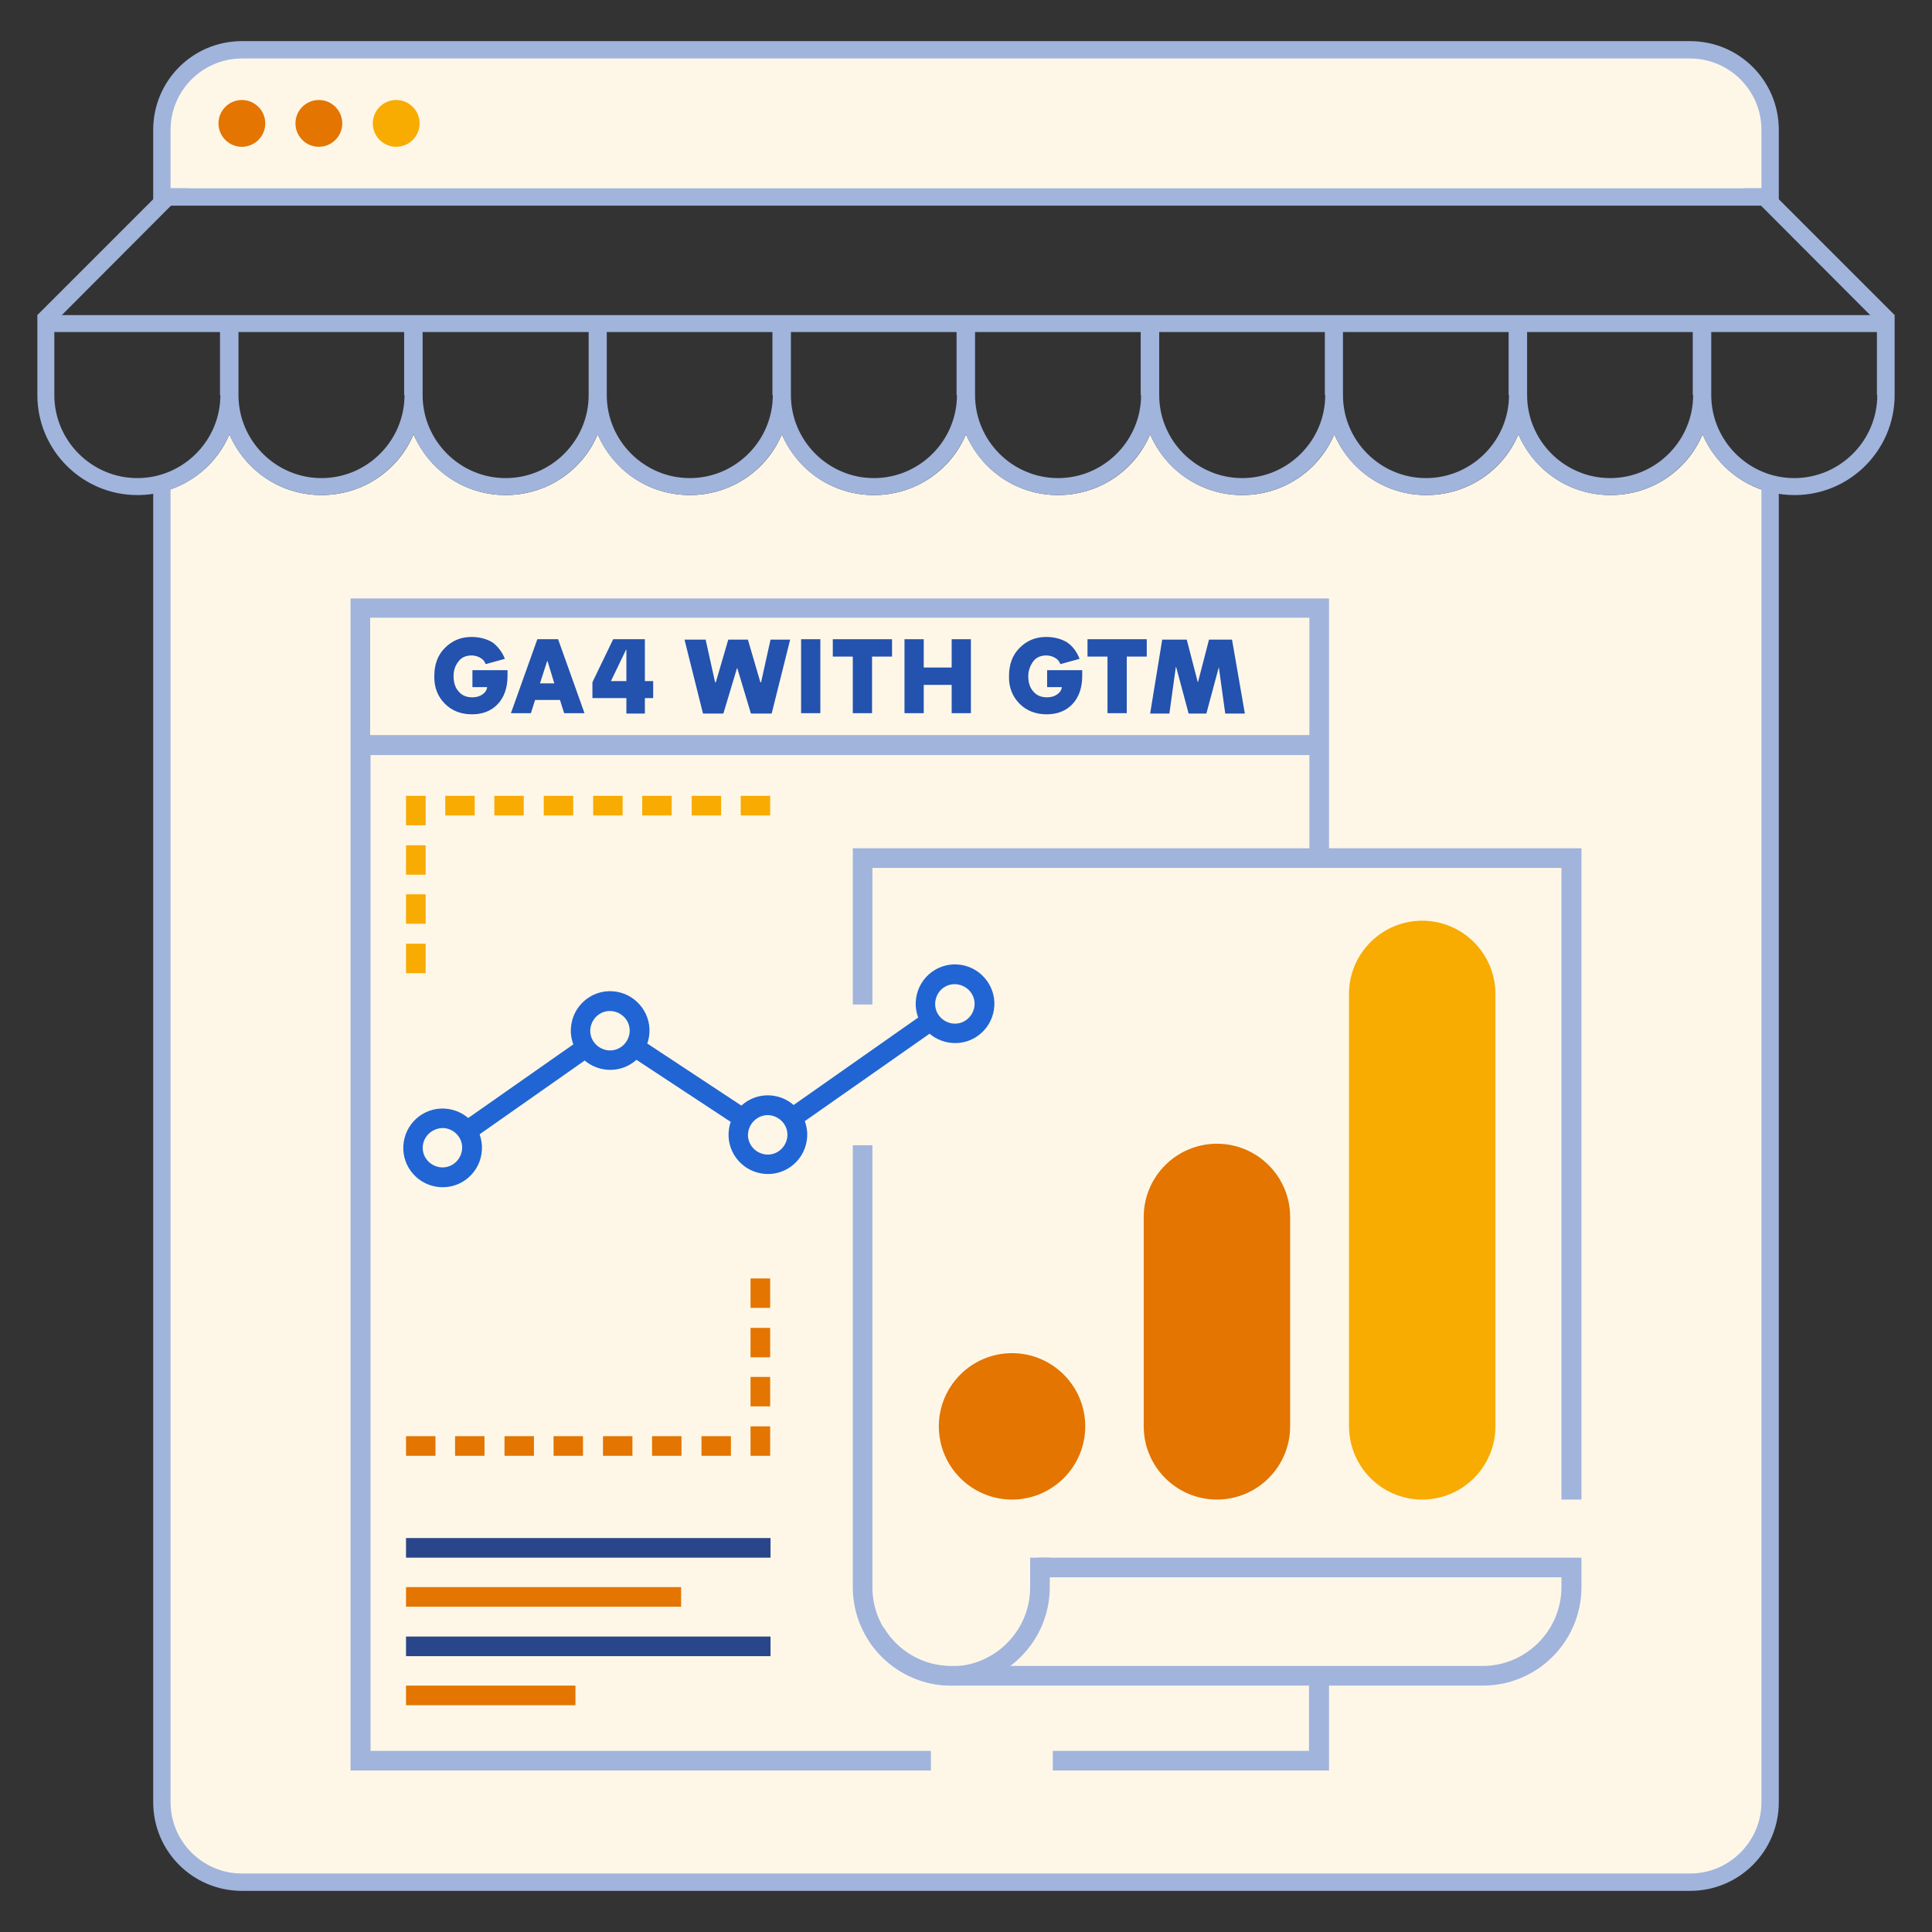
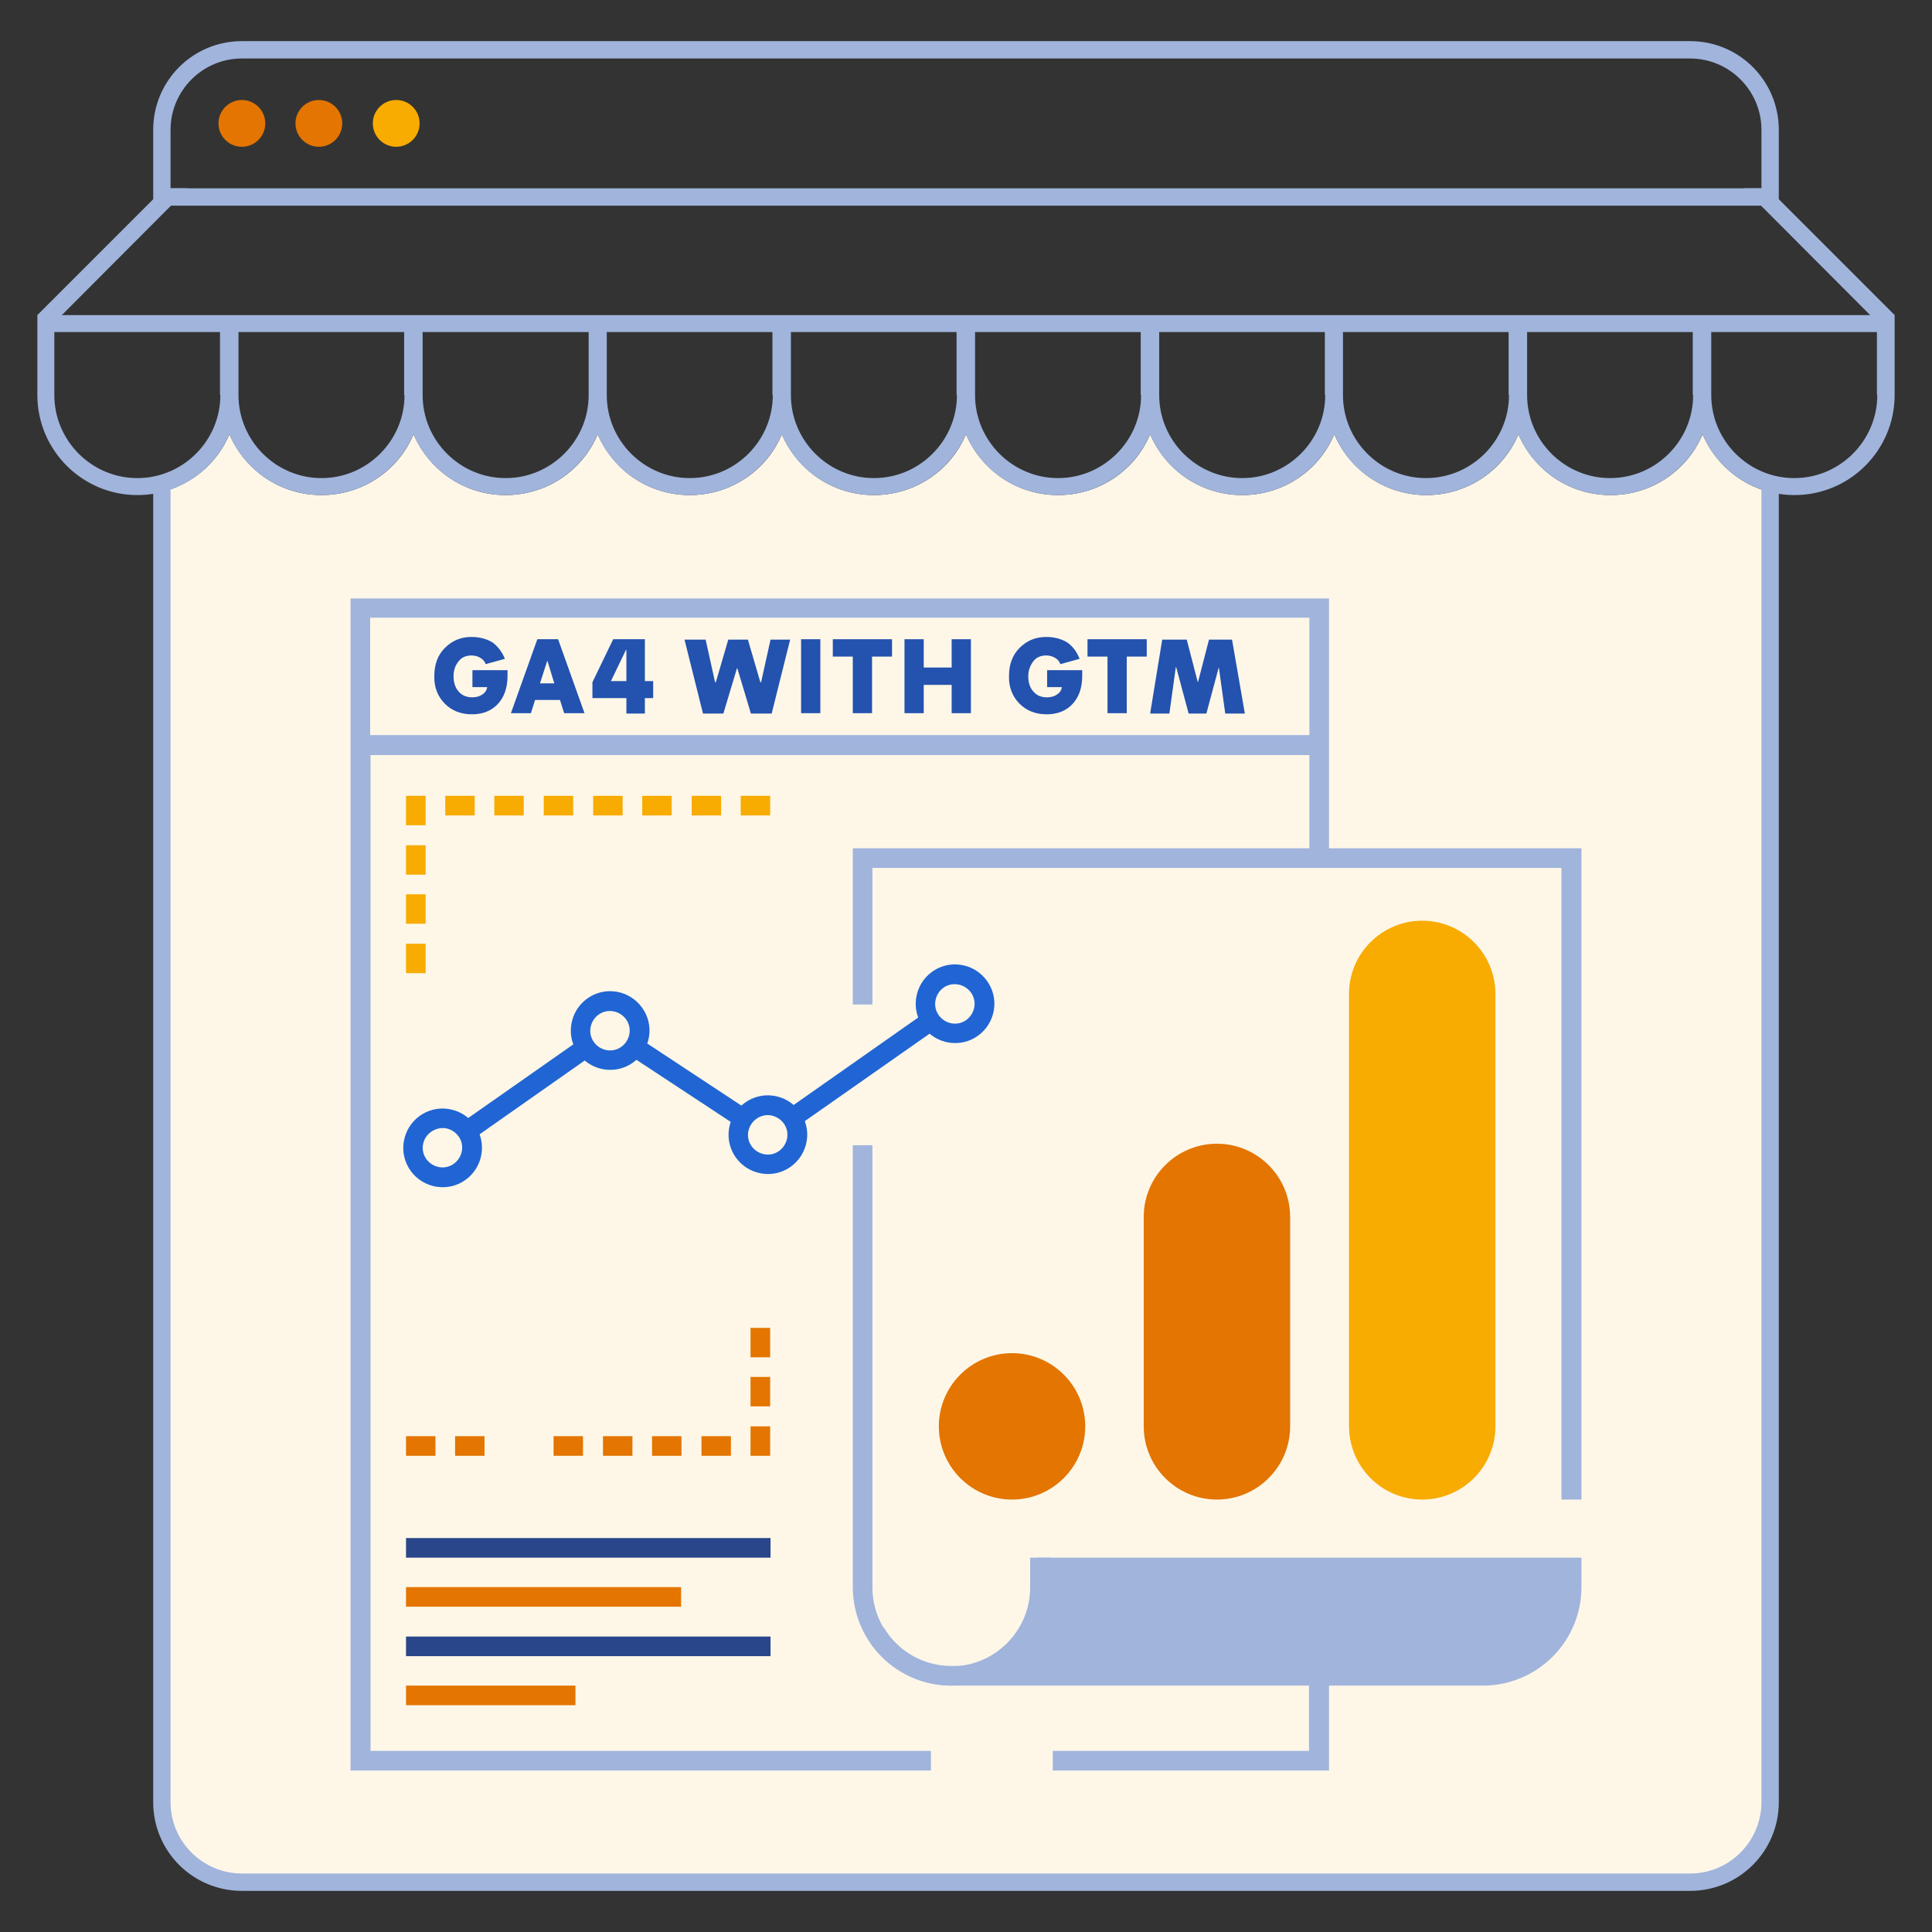
<svg xmlns="http://www.w3.org/2000/svg" version="1.1" id="Layer_1" x="0px" y="0px" viewBox="0 0 512 512" style="enable-background:new 0 0 512 512;" xml:space="preserve">
  <rect x="0" y="0" width="512" height="512" fill="#333333" stroke="none" />
  <style type="text/css">
	.st0{fill:#FEF7E8;}
	.st1{fill:#A0B4DC;}
	.st2{fill:#E37500;}
	.st3{fill:#F8AB00;}
	.st4{fill:#2065D3;}
	.st5{fill:#29468A;}
	.st6{fill:#2352AF;}
</style>
  <g>
    <g>
      <path class="st0" d="M451.2,115.1c-4,9.5-13.4,16.1-24.4,16.1h0c-11,0-20.3-6.6-24.4-16.1c-4,9.5-13.4,16.1-24.4,16.1    s-20.3-6.6-24.4-16.1c-4,9.5-13.4,16.1-24.4,16.1s-20.3-6.6-24.4-16.1c-4,9.5-13.4,16.1-24.4,16.1h0c-11,0-20.3-6.6-24.4-16.1    c-4,9.5-13.4,16.1-24.4,16.1h0c-11,0-20.3-6.6-24.4-16.1c-4,9.5-13.4,16.1-24.4,16.1s-20.3-6.6-24.4-16.1    c-4,9.5-13.4,16.1-24.4,16.1s-20.3-6.6-24.4-16.1c-4,9.5-13.4,16.1-24.4,16.1h0c-11,0-20.3-6.6-24.4-16.1    c-3.2,7.6-9.9,13.3-18,15.3v346.2c0,12.2,9.9,22.1,22.1,22.1h382c12.2,0,22.1-9.9,22.1-22.1V130.4    C461,128.4,454.4,122.6,451.2,115.1z" />
    </g>
    <g>
-       <path class="st0" d="M469.1,52.6H42.9l0-17.7c0-12.3,10-22.3,22.3-22.3h381.5c12.3,0,22.3,10,22.3,22.3V52.6z" />
-     </g>
+       </g>
    <g>
      <g>
        <path class="st1" d="M453.3,83.5H449h-44.5h-4.2h-44.5h-4.2h-44.5h-4.2h-44.5h-4.2h-44.5h-4.2h-44.5h-4.2h-44.5h-4.2H63h-4.2H9.9     v21.2c0,14.6,11.9,26.5,26.5,26.5c11,0,20.3-6.6,24.4-16.1c4,9.5,13.4,16.1,24.4,16.1h0c11,0,20.3-6.6,24.4-16.1     c4,9.5,13.4,16.1,24.4,16.1l0,0c11,0,20.3-6.6,24.4-16.1c4,9.5,13.4,16.1,24.4,16.1l0,0c11,0,20.3-6.6,24.4-16.1     c4,9.5,13.4,16.1,24.4,16.1h0c11,0,20.3-6.6,24.4-16.1c4,9.5,13.4,16.1,24.4,16.1h0c11,0,20.3-6.6,24.4-16.1     c4,9.5,13.4,16.1,24.4,16.1l0,0c11,0,20.3-6.6,24.4-16.1c4,9.5,13.4,16.1,24.4,16.1l0,0c11,0,20.3-6.6,24.4-16.1     c4,9.5,13.4,16.1,24.4,16.1h0c11,0,20.3-6.6,24.4-16.1c4,9.5,13.4,16.1,24.4,16.1c14.6,0,26.5-11.9,26.5-26.5V83.5H453.3z      M58.4,104.7c0,12.1-9.9,22-22,22c-12.1,0-22-9.9-22-22V88h43.9V104.7z M107.2,104.7c0,12.1-9.9,22-22,22c-12.1,0-22-9.9-22-22     V88h43.9V104.7z M156,104.7c0,12.1-9.9,22-22,22s-22-9.9-22-22V88H156V104.7z M204.8,104.7c0,12.1-9.9,22-22,22s-22-9.9-22-22V88     h43.9V104.7z M253.6,104.7c0,12.1-9.9,22-22,22c-12.1,0-22-9.9-22-22V88h43.9V104.7z M302.4,104.7c0,12.1-9.9,22-22,22     c-12.1,0-22-9.9-22-22V88h43.9V104.7z M351.2,104.7c0,12.1-9.9,22-22,22c-12.1,0-22-9.9-22-22V88h43.9V104.7z M399.9,104.7     c0,12.1-9.9,22-22,22s-22-9.9-22-22V88h43.9V104.7z M448.7,104.7c0,12.1-9.9,22-22,22c-12.1,0-22-9.9-22-22V88h43.9V104.7z      M497.5,104.7c0,12.1-9.9,22-22,22s-22-9.9-22-22V88h43.9V104.7z" />
      </g>
    </g>
    <g>
      <g>
        <path class="st1" d="M45.2,54.5h421.6h4.6c0-23.4,0-13.5,0-20.1c0-13-10.5-23.5-23.5-23.5H64.1c-13,0-23.5,10.5-23.5,23.5v20.1     H45.2z M45.2,34.4c0-10.4,8.5-18.9,18.9-18.9h383.8c10.4,0,18.9,8.5,18.9,18.9v15.5H45.2V34.4z" />
      </g>
    </g>
    <g>
      <polygon class="st1" points="43.5,49.9 9.9,83.5 13.2,86.7 49.9,49.9   " />
    </g>
    <g>
      <polygon class="st1" points="468.5,49.9 462.1,49.9 498.8,86.7 502.1,83.5   " />
    </g>
    <g>
      <path class="st1" d="M466.8,128.3v349.3c0,10.4-8.5,18.9-18.9,18.9H64.1c-10.4,0-18.9-8.5-18.9-18.9V128.3h-4.6v349.3    c0,13,10.5,23.5,23.5,23.5h383.8c13,0,23.5-10.5,23.5-23.5c0-15.4,0-268.1,0-349.3H466.8z" />
    </g>
    <g>
      <circle class="st2" cx="64.1" cy="32.7" r="6.2" />
    </g>
    <g>
      <circle class="st2" cx="84.5" cy="32.7" r="6.2" />
    </g>
    <g>
      <circle class="st3" cx="105" cy="32.7" r="6.2" />
    </g>
    <g>
-       <path class="st1" d="M275.1,412.8v5.2h138.7v2.6c0,11.5-9.4,20.9-20.9,20.9H252.1c-7.6,0-14.3-4.1-17.9-10.2    c-1.2,1.4-2.4,2.7-3.7,3.9c4.7,6.9,12.6,11.5,21.6,11.5H393c14.4,0,26.1-11.7,26.1-26.1v-7.8H275.1z" />
+       <path class="st1" d="M275.1,412.8v5.2v2.6c0,11.5-9.4,20.9-20.9,20.9H252.1c-7.6,0-14.3-4.1-17.9-10.2    c-1.2,1.4-2.4,2.7-3.7,3.9c4.7,6.9,12.6,11.5,21.6,11.5H393c14.4,0,26.1-11.7,26.1-26.1v-7.8H275.1z" />
    </g>
    <g>
      <polygon class="st1" points="226,224.8 226,266.2 231.2,266.2 231.2,230 413.8,230 413.8,397.4 419.1,397.4 419.1,224.8   " />
    </g>
    <g>
      <path class="st1" d="M273,420.7c0,11.5-9.4,20.9-20.9,20.9s-20.9-9.4-20.9-20.9V303.5H226v117.1c0,14.4,11.7,26.1,26.1,26.1    c14.4,0,26.1-11.7,26.1-26.1v-7.8H273V420.7z" />
    </g>
    <g>
      <polygon class="st1" points="346.9,444.1 346.9,464 279,464 279,469.2 352.2,469.2 352.2,444.1   " />
    </g>
    <g>
      <path class="st4" d="M245.4,268.2l-36.6,25.7c1.3,1.3,2.2,2.9,2.5,4.6l37.1-26C247,271.3,246,269.9,245.4,268.2z" />
      <path class="st4" d="M198,294l-28.2-18.6c-0.6,1.7-1.6,3.2-2.9,4.3l28.4,18.7C195.8,296.7,196.7,295.2,198,294z" />
      <path class="st4" d="M153.6,275.6l-30.4,21.3c1.4,1.2,2.4,2.7,2.9,4.4l30.2-21.2C154.8,278.9,154,277.3,153.6,275.6z" />
      <path class="st4" d="M253.9,260.9c2.8,0.5,4.8,3.1,4.3,6c-0.5,2.8-3.1,4.8-6,4.3c-2.8-0.5-4.8-3.1-4.3-6S251,260.4,253.9,260.9     M254.7,255.7c-5.7-0.9-11,3-11.9,8.7c-0.9,5.7,3,11,8.7,11.9c5.7,0.9,11-3,11.9-8.7C264.3,262,260.4,256.6,254.7,255.7    L254.7,255.7z" />
      <path class="st4" d="M204.3,295.6c2.8,0.5,4.8,3.1,4.3,6c-0.5,2.8-3.1,4.8-6,4.3c-2.8-0.5-4.8-3.1-4.3-6    C198.8,297.1,201.5,295.1,204.3,295.6 M205.1,290.4c-5.7-0.9-11,3-11.9,8.7c-0.9,5.7,3,11,8.7,11.9c5.7,0.9,11-3,11.9-8.7    C214.7,296.7,210.8,291.3,205.1,290.4L205.1,290.4z" />
      <path class="st4" d="M162.5,268c2.8,0.5,4.8,3.1,4.3,6c-0.5,2.8-3.1,4.8-6,4.3c-2.8-0.5-4.8-3.1-4.3-6    C157,269.5,159.6,267.5,162.5,268 M163.3,262.8c-5.7-0.9-11,3-11.9,8.7c-0.9,5.7,3,11,8.7,11.9c5.7,0.9,11-3,11.9-8.7    C172.9,269.1,169,263.7,163.3,262.8L163.3,262.8z" />
      <path class="st4" d="M118.1,299c2.8,0.5,4.8,3.1,4.3,6c-0.5,2.8-3.1,4.8-6,4.3c-2.8-0.5-4.8-3.1-4.3-6    C112.6,300.5,115.3,298.6,118.1,299 M118.9,293.9c-5.7-0.9-11,3-11.9,8.7c-0.9,5.7,3,11,8.7,11.9c5.7,0.9,11-3,11.9-8.7    C128.5,300.1,124.6,294.8,118.9,293.9L118.9,293.9z" />
    </g>
    <g>
      <g>
        <g>
          <rect x="107.6" y="210.9" class="st3" width="5.2" height="7.8" />
        </g>
        <g>
          <rect x="107.6" y="250.1" class="st3" width="5.2" height="7.8" />
        </g>
        <g>
          <rect x="107.6" y="237" class="st3" width="5.2" height="7.8" />
        </g>
        <g>
          <rect x="107.6" y="224" class="st3" width="5.2" height="7.8" />
        </g>
      </g>
      <g>
        <g>
          <rect x="118" y="210.9" class="st3" width="7.8" height="5.2" />
        </g>
        <g>
          <rect x="131" y="210.9" class="st3" width="7.8" height="5.2" />
        </g>
        <g>
          <rect x="144.1" y="210.9" class="st3" width="7.8" height="5.2" />
        </g>
        <g>
          <rect x="157.2" y="210.9" class="st3" width="7.8" height="5.2" />
        </g>
        <g>
          <rect x="170.2" y="210.9" class="st3" width="7.8" height="5.2" />
        </g>
        <g>
          <rect x="183.3" y="210.9" class="st3" width="7.8" height="5.2" />
        </g>
        <g>
          <rect x="196.3" y="210.9" class="st3" width="7.8" height="5.2" />
        </g>
      </g>
    </g>
    <g>
      <g>
        <rect x="107.6" y="407.6" class="st5" width="96.6" height="5.2" />
      </g>
      <g>
        <rect x="107.6" y="420.6" class="st2" width="72.9" height="5.2" />
      </g>
      <g>
        <rect x="107.6" y="433.7" class="st5" width="96.6" height="5.2" />
      </g>
      <g>
        <rect x="107.6" y="446.7" class="st2" width="44.9" height="5.2" />
      </g>
    </g>
    <g>
      <g>
        <g>
          <rect x="198.9" y="378" class="st2" width="5.2" height="7.8" />
        </g>
        <g>
-           <rect x="198.9" y="338.8" class="st2" width="5.2" height="7.8" />
-         </g>
+           </g>
        <g>
          <rect x="198.9" y="351.9" class="st2" width="5.2" height="7.8" />
        </g>
        <g>
          <rect x="198.9" y="364.9" class="st2" width="5.2" height="7.8" />
        </g>
      </g>
      <g>
        <rect x="185.9" y="380.6" class="st2" width="7.8" height="5.2" />
      </g>
      <g>
        <rect x="172.8" y="380.6" class="st2" width="7.8" height="5.2" />
      </g>
      <g>
        <rect x="159.8" y="380.6" class="st2" width="7.8" height="5.2" />
      </g>
      <g>
        <rect x="146.7" y="380.6" class="st2" width="7.8" height="5.2" />
      </g>
      <g>
-         <rect x="133.7" y="380.6" class="st2" width="7.8" height="5.2" />
-       </g>
+         </g>
      <g>
        <rect x="120.6" y="380.6" class="st2" width="7.8" height="5.2" />
      </g>
      <g>
        <rect x="107.6" y="380.6" class="st2" width="7.8" height="5.2" />
      </g>
    </g>
    <path class="st1" d="M92.9,158.5v41.4l0,0v269.3h153.8V464H98.2V200.1h248.8v27.5h5.2v-27.6v-5.1v-36.3H92.9z M98.1,163.7H347v31.1   H98.1V163.7z" />
    <g>
      <path class="st6" d="M133.8,174.6l-5.1,1.4c-0.2-0.6-0.6-1.2-1.3-1.6c-0.6-0.4-1.5-0.7-2.4-0.7c-1.5,0-2.7,0.5-3.5,1.6    c-0.9,1.1-1.3,2.4-1.3,3.9c0,1.6,0.4,3,1.3,4c0.9,1.1,2.1,1.6,3.7,1.6c1.1,0,2-0.3,2.7-0.8c0.7-0.5,1.1-1.1,1.2-1.9h-3.9v-4.5h9.3    v1.5c0,3.2-0.9,5.7-2.6,7.5s-4,2.7-6.8,2.7c-2.9,0-5.3-0.9-7.2-2.8c-1.9-1.9-2.9-4.4-2.8-7.4c0-3,0.9-5.5,2.8-7.4s4.2-2.9,7-2.9    c2.2,0,4.1,0.5,5.7,1.5C132,171.4,133.1,172.8,133.8,174.6z" />
      <path class="st6" d="M147.9,169.4l7,19.6h-5.4l-1.1-3.5h-6.6l-1.1,3.5h-5.3l7-19.6H147.9z M145.1,175.2H145l-1.9,5.9h3.8    L145.1,175.2z" />
      <path class="st6" d="M170.9,185v4.1H166V185h-9v-4.2l5.5-11.4h8.4v11.1h2.2v4.5H170.9z M165.9,172.2l-4,8.3h4.1v-8.3H165.9z" />
      <path class="st6" d="M186.3,189.1l-4.9-19.6h5.6l2.5,11.3h0.2l3.3-11.3h5.2l3.3,11.3h0.2l2.5-11.3h5.2l-4.9,19.6H199l-3.6-12h-0.1    l-3.6,12H186.3z" />
      <path class="st6" d="M212.3,169.4h5.1v19.6h-5.1V169.4z" />
      <path class="st6" d="M220.7,169.4h15.7v4.6h-5.3v15H226v-15h-5.3V169.4z" />
      <path class="st6" d="M252.2,169.4h5.1v19.6h-5.1v-7.5h-7.4v7.5h-5.1v-19.6h5.1v7.5h7.4V169.4z" />
      <path class="st6" d="M286.1,174.6L281,176c-0.2-0.6-0.6-1.2-1.3-1.6c-0.6-0.4-1.5-0.7-2.4-0.7c-1.5,0-2.7,0.5-3.5,1.6    s-1.3,2.4-1.3,3.9c0,1.6,0.4,3,1.3,4c0.9,1.1,2.1,1.6,3.7,1.6c1.1,0,2-0.3,2.7-0.8c0.7-0.5,1.1-1.1,1.2-1.9h-3.9v-4.5h9.3v1.5    c0,3.2-0.9,5.7-2.6,7.5c-1.7,1.8-4,2.7-6.8,2.7c-2.9,0-5.3-0.9-7.2-2.8c-1.9-1.9-2.9-4.4-2.8-7.4c0-3,0.9-5.5,2.8-7.4    s4.2-2.9,7-2.9c2.2,0,4.1,0.5,5.7,1.5C284.4,171.4,285.4,172.8,286.1,174.6z" />
      <path class="st6" d="M288.2,169.4h15.7v4.6h-5.3v15h-5.1v-15h-5.3V169.4z" />
      <path class="st6" d="M304.8,189.1l3.2-19.6h6.5l2.9,11.2h0.1l2.9-11.2h6.1l3.4,19.6h-5.2l-1.7-12.3H323l-3.3,12.3H315l-3.3-12.3    h-0.1l-1.7,12.3H304.8z" />
    </g>
    <g>
      <g>
        <path class="st3" d="M376.9,397.4L376.9,397.4c10.7,0,19.4-8.7,19.4-19.4V263.4c0-10.7-8.7-19.4-19.4-19.4h0     c-10.7,0-19.4,8.7-19.4,19.4v114.5C357.5,388.7,366.2,397.4,376.9,397.4z" />
      </g>
      <g>
        <path class="st2" d="M322.5,397.4L322.5,397.4c10.7,0,19.4-8.7,19.4-19.4v-55.5c0-10.7-8.7-19.4-19.4-19.4h0     c-10.7,0-19.4,8.7-19.4,19.4v55.5C303.1,388.7,311.8,397.4,322.5,397.4z" />
      </g>
      <g>
        <path class="st2" d="M268.2,397.4L268.2,397.4c10.7,0,19.4-8.7,19.4-19.4v0c0-10.7-8.7-19.4-19.4-19.4h0     c-10.7,0-19.4,8.7-19.4,19.4v0C248.8,388.7,257.5,397.4,268.2,397.4z" />
      </g>
    </g>
  </g>
</svg>